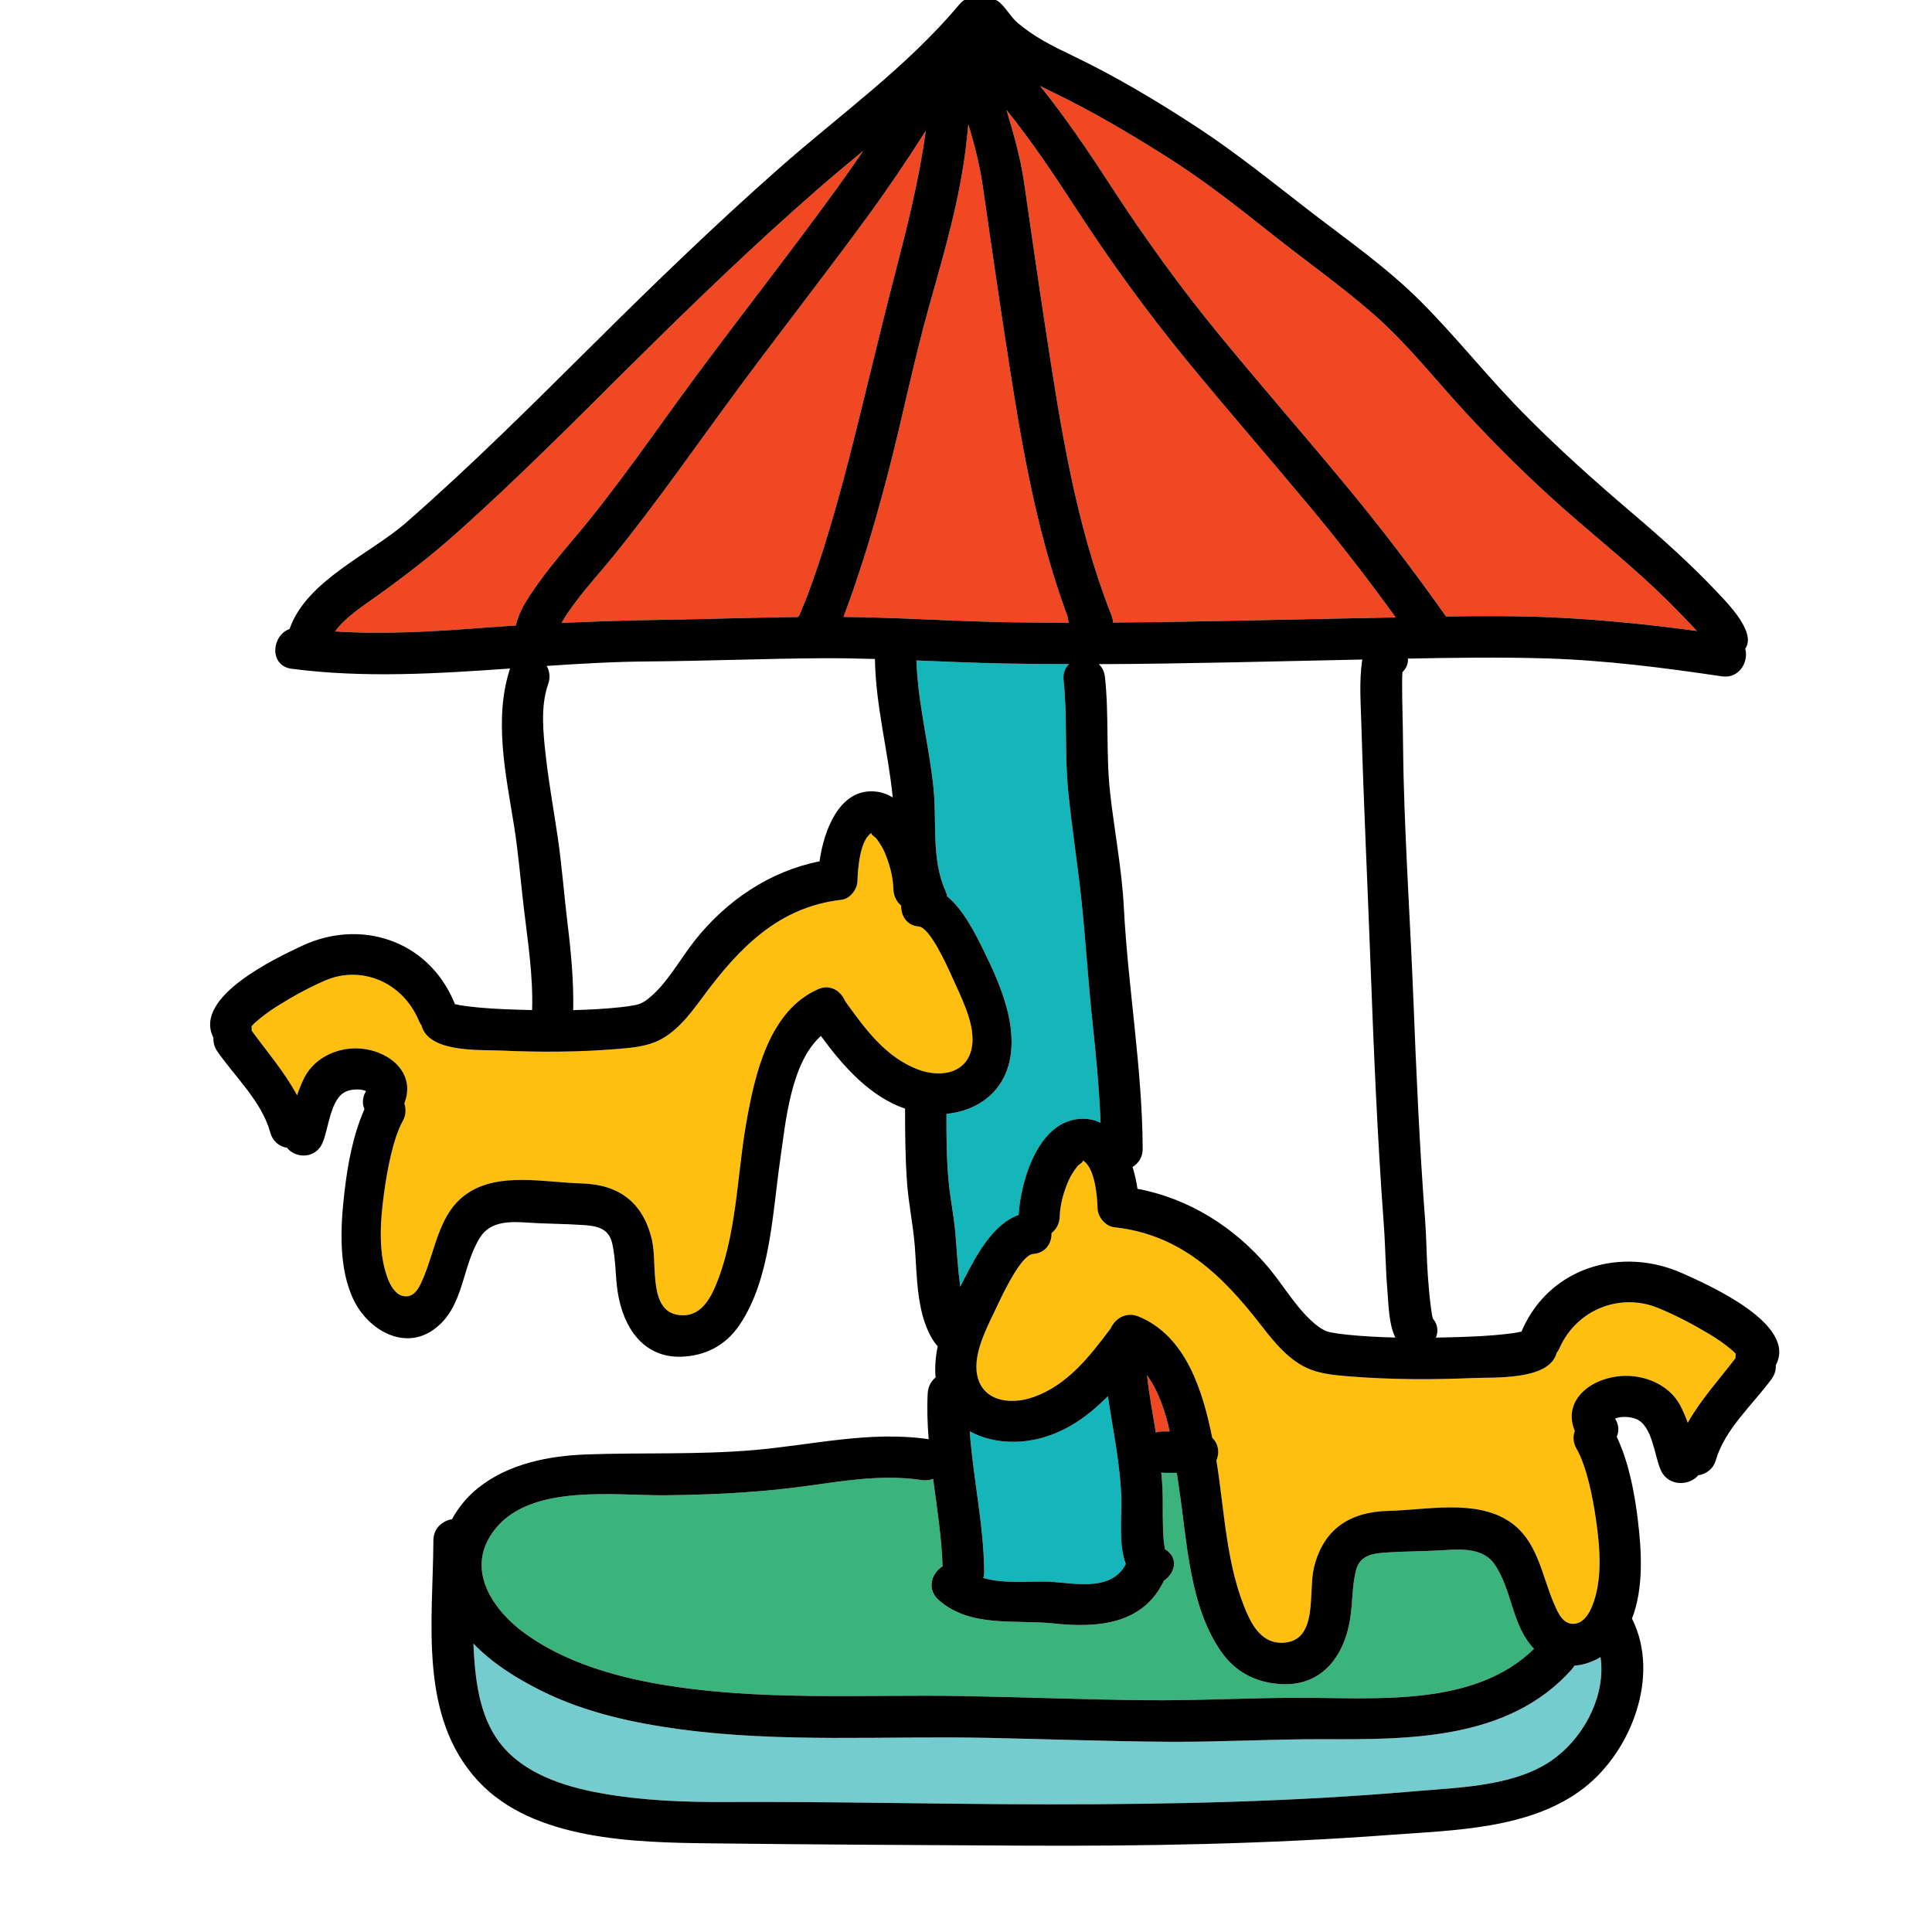
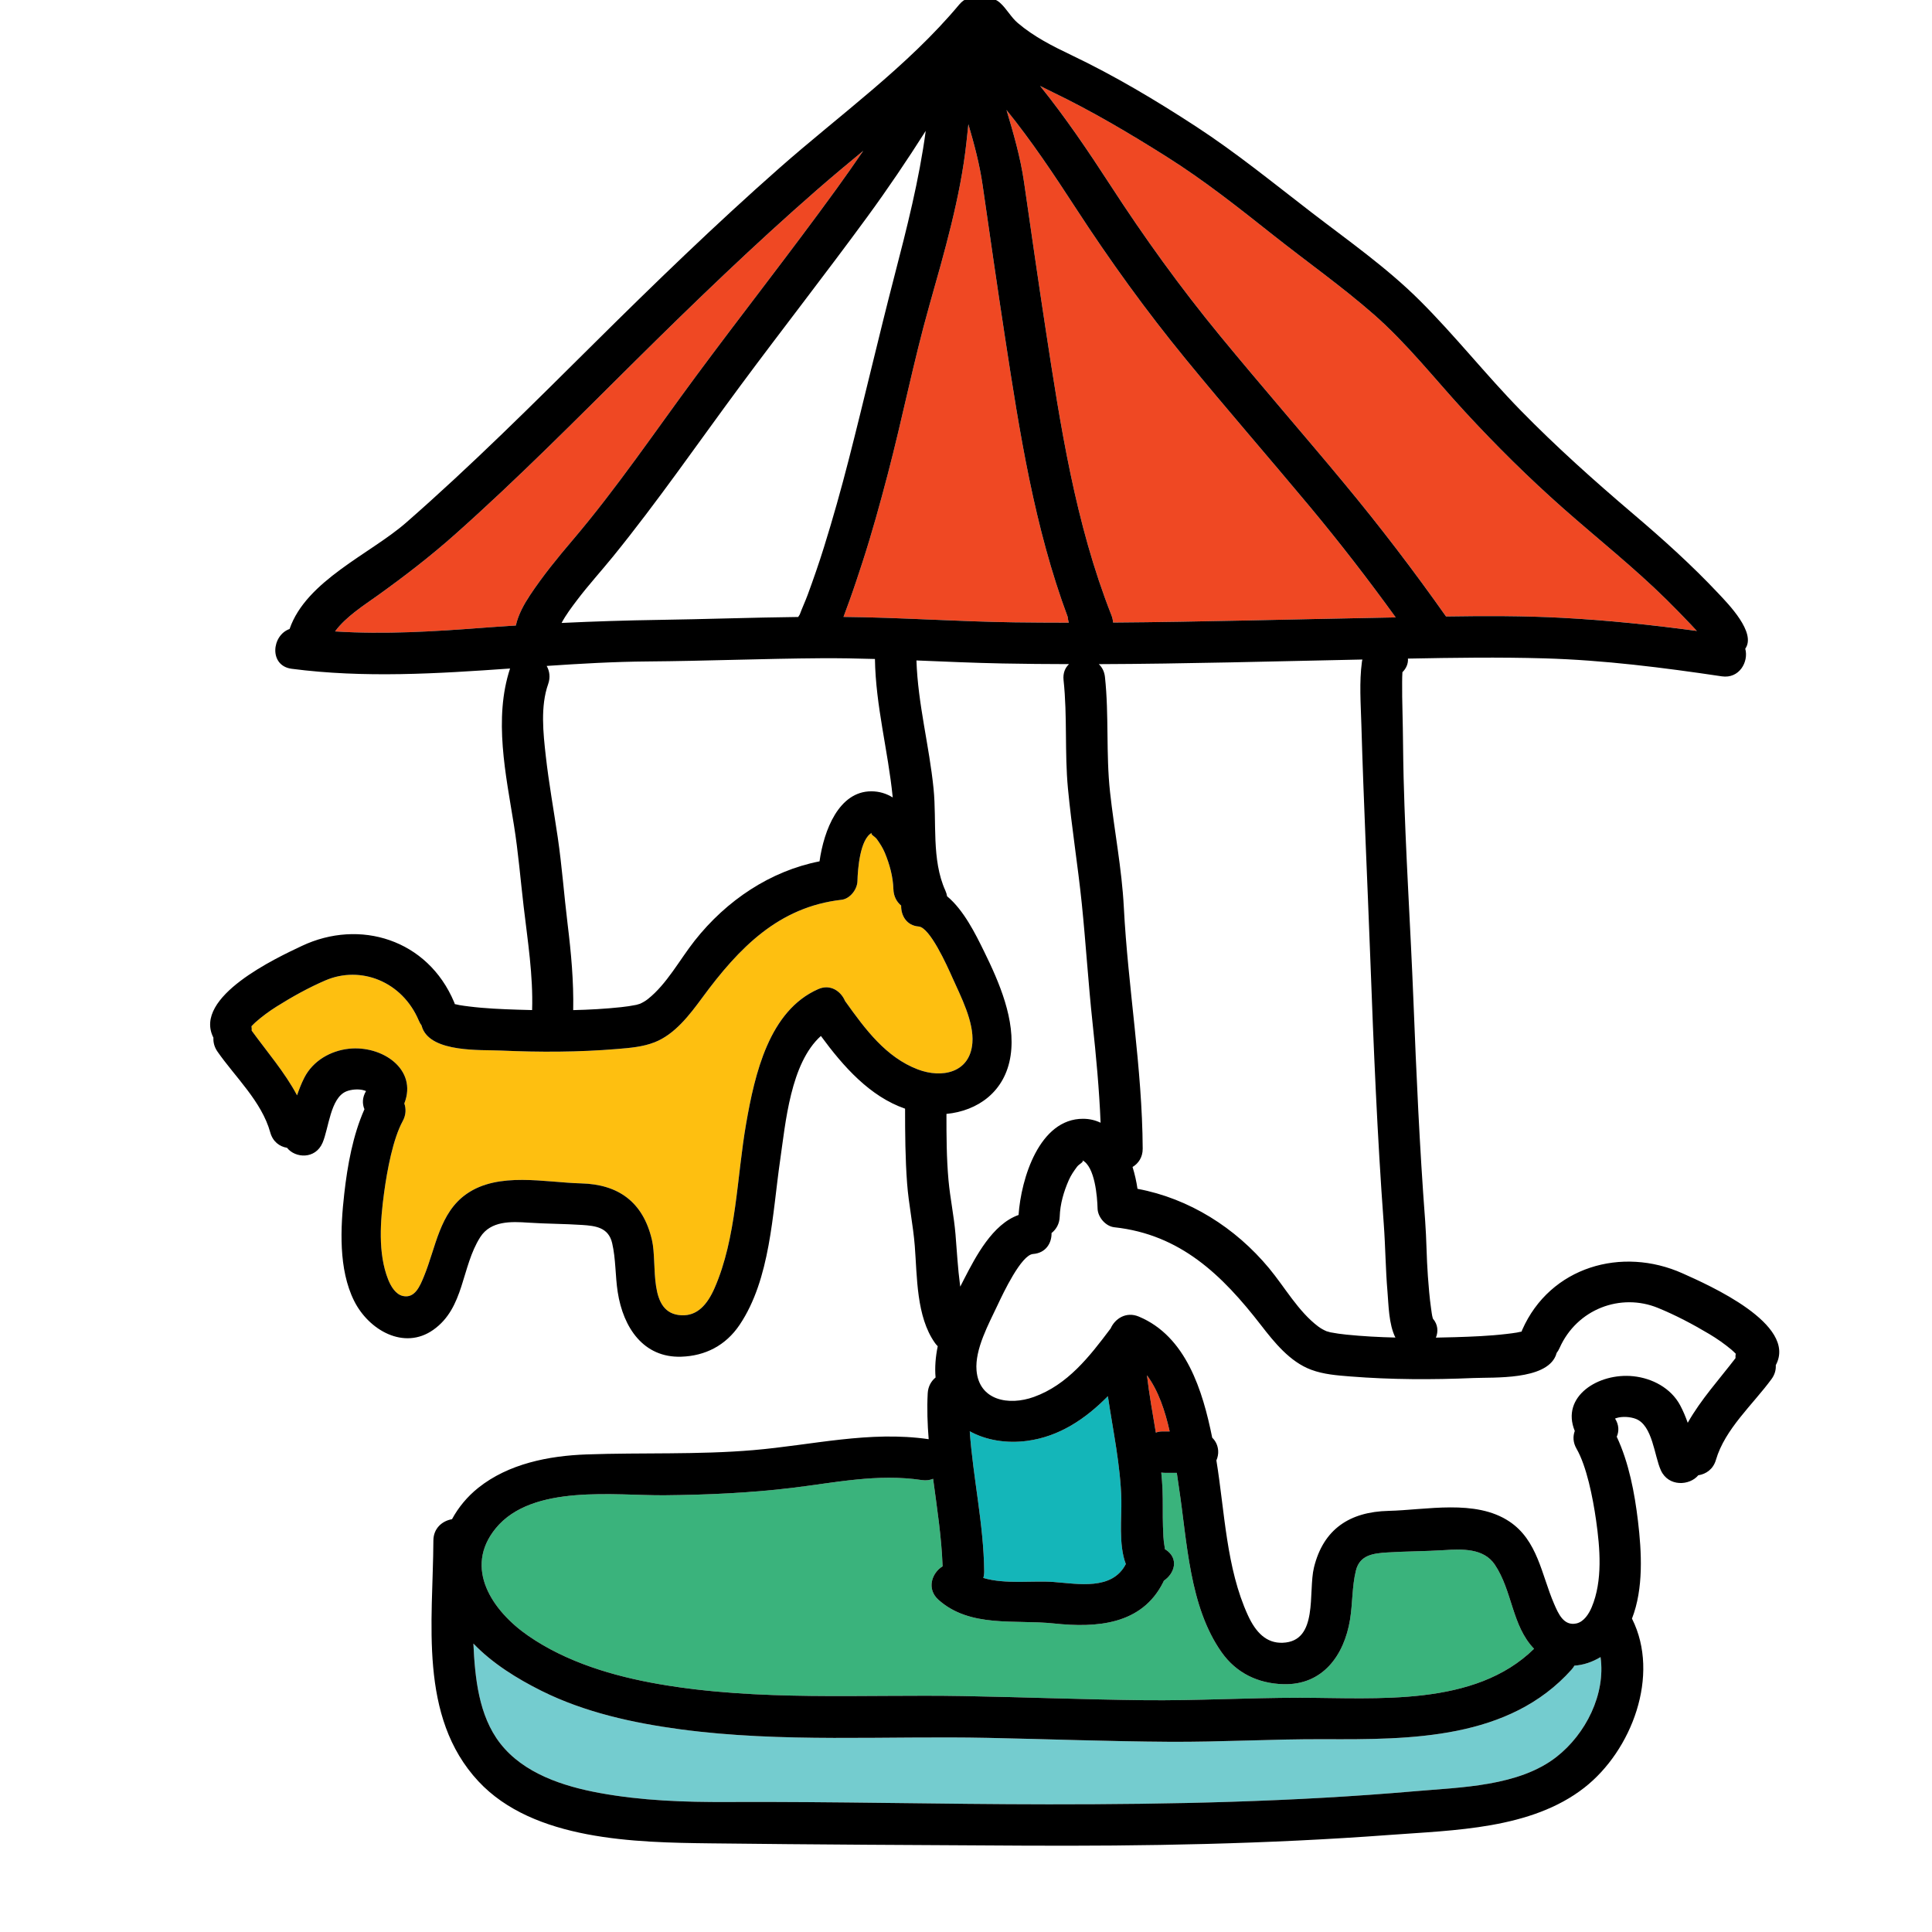
<svg xmlns="http://www.w3.org/2000/svg" version="1.1" id="Layer_1" x="0px" y="0px" width="512px" height="512px" viewBox="0 0 512 512" style="enable-background:new 0 0 512 512;" xml:space="preserve">
  <style type="text/css">

	.st0{fill:#127274;}
	.st1{fill:#14B6B9;}
	.st2{fill:#1E4384;}
	.st3{fill:#EF4754;}
	.st4{fill:#EF4823;}
	.st5{fill:#BCBCBC;}
	.st6{fill:#F6851F;}
	.st7{fill:#C56528;}
	.st8{fill:#FCBF95;}
	.st9{fill:#FEBF10;}
	.st10{fill:none;}
	.st11{fill:#010101;}
	.st12{fill:#3AB37C;}
	.st13{fill:#D6E5E5;}
	.st14{fill:#71C598;}
	.st15{fill:#74CCCF;}

</style>
  <g>
    <g>
      <g>
-         <path class="st4" d="M229.876,57.419c-11.009,15.053-22.518,29.746-33.619,44.733c-11.188,15.103-21.937,30.72-33.783,45.312     c-3.152,3.883-6.529,7.58-9.55,11.57c-1.469,1.94-2.947,3.904-4.101,6.054c8.589-0.408,17.18-0.683,25.822-0.812     c12.294-0.184,24.588-0.627,36.883-0.772c0.122-0.228,0.262-0.443,0.412-0.646c0.652-1.779,1.476-3.521,2.123-5.282     c1.522-4.144,2.971-8.312,4.285-12.527c2.392-7.67,4.563-15.406,6.56-23.188c4.157-16.211,7.919-32.516,12.122-48.714     c3.287-12.669,6.558-25.479,8.298-38.464C240.421,42.422,235.285,50.022,229.876,57.419z" />
-       </g>
+         </g>
    </g>
    <g>
      <g>
        <path class="st4" d="M283.149,164.652c-0.107-0.401-0.17-0.79-0.198-1.168c-8.827-23.697-12.741-48.846-16.562-73.75     c-2.078-13.546-4.033-27.118-5.988-40.683c-0.793-5.498-2.218-10.826-3.771-16.122c-0.174,1.616-0.344,3.231-0.52,4.848     c-1.568,14.42-5.894,29.258-9.831,43.197c-4.178,14.785-7.139,29.921-11.04,44.784c-2.038,7.765-4.176,15.511-6.652,23.15     c-1.098,3.385-2.213,6.768-3.416,10.117c-0.536,1.489-1.076,2.977-1.635,4.457c15.09,0.15,30.145,1.238,45.236,1.441     c4.829,0.065,9.66,0.087,14.49,0.092C283.226,164.894,283.182,164.776,283.149,164.652z" />
      </g>
    </g>
    <g>
      <g>
        <path class="st4" d="M448.107,165.508c-2.101-2.21-4.228-4.399-6.397-6.542c-8.682-8.571-18.268-16.15-27.4-24.222     c-9.152-8.088-17.837-16.682-26.112-25.664c-7.985-8.668-15.313-18.054-24.208-25.83c-8.454-7.391-17.623-13.859-26.419-20.823     c-9.276-7.344-18.39-14.596-28.427-20.917c-9.787-6.164-19.732-12.056-30.152-17.075c-1.129-0.543-2.246-1.103-3.356-1.672     c6.732,8.367,12.767,17.28,18.63,26.317c9.014,13.89,18.526,27.096,29.05,39.893c10.804,13.137,21.981,25.959,32.849,39.044     c9.541,11.489,18.456,23.17,27.049,35.349c10.295-0.162,20.597-0.182,30.859,0.365c11.935,0.634,23.791,1.876,35.62,3.473     C449.17,166.633,448.64,166.069,448.107,165.508z" />
      </g>
    </g>
    <g>
      <g>
-         <path class="st1" d="M289.531,271.008c-1.128-10.486-1.766-21.016-2.841-31.496c-1.047-10.19-2.699-20.312-3.669-30.511     c-0.909-9.567-0.132-19.2-1.165-28.745c-0.203-1.866,0.417-3.291,1.446-4.255c-5.886-0.016-11.771-0.059-17.657-0.174     c-7.6-0.148-15.188-0.492-22.778-0.801c0.379,11.57,3.394,22.55,4.54,34.015c0.879,8.776-0.598,18.761,3.124,26.974     c0.237,0.521,0.378,1.02,0.451,1.5c4.413,3.659,7.521,9.954,9.805,14.612c3.988,8.13,8.423,18.231,7.039,27.597     c-1.42,9.615-8.743,14.683-17.002,15.476c-0.004,5.862,0.015,11.743,0.543,17.579c0.437,4.809,1.455,9.526,1.854,14.33     c0.372,4.485,0.606,8.993,1.203,13.457c0.019,0.135,0.035,0.277,0.054,0.415c0.351-0.701,0.702-1.394,1.051-2.068     c3.058-5.919,7.503-14.5,14.403-16.928c0.661-9.63,5.505-25.523,17.102-25.492c1.716,0.005,3.257,0.384,4.637,1.048     C291.312,288.673,290.479,279.838,289.531,271.008z" />
-       </g>
+         </g>
    </g>
    <g>
      <g>
        <path class="st4" d="M347.044,134.169c-10.89-13.065-22.074-25.884-32.849-39.045c-10.499-12.824-20.021-26.006-29.05-39.893     c-5.806-8.928-11.719-17.819-18.413-26.087c1.872,6.256,3.692,12.528,4.64,19.06c1.881,12.983,3.732,25.975,5.721,38.941     c3.938,25.693,7.866,51.55,17.438,75.868c0.276,0.699,0.411,1.354,0.439,1.964c23.566-0.17,47.129-0.849,70.694-1.278     c1.403-0.026,2.811-0.054,4.216-0.083C362.593,153.545,355.051,143.777,347.044,134.169z" />
      </g>
    </g>
    <g>
      <g>
        <path class="st1" d="M297.171,397.476c-0.224-9.196-2.22-18.335-3.57-27.47c-5.885,5.962-12.812,10.711-21.459,11.847     c-5.354,0.704-10.781-0.136-15.148-2.557c0.881,12.387,3.693,24.656,3.832,37.114c0.008,0.637-0.078,1.221-0.234,1.756     c5.745,1.746,13.25,0.666,18.586,1.068c6.57,0.495,15.56,2.302,19.177-4.748C296.381,409.332,297.282,402.057,297.171,397.476z" />
      </g>
    </g>
    <g>
      <g>
        <path class="st9" d="M252.422,259.144c-1.495-3.357-6-13.38-8.959-13.61c-3.219-0.251-4.709-2.909-4.648-5.548     c-1.166-0.966-1.998-2.431-2.056-4.361c-0.103-3.334-1.013-6.611-2.276-9.645c-0.549-1.321-1.281-2.434-2.095-3.583     c-0.522-0.739-1.862-1.282-1.315-1.707c-3.199,1.674-3.768,9.781-3.838,12.782c-0.053,2.279-2.016,4.725-4.212,4.976     c-16.638,1.896-27.146,12.666-36.894,25.918c-3.388,4.605-7.283,9.732-12.633,11.837c-3.146,1.238-6.525,1.502-9.85,1.782     c-10.28,0.863-20.665,0.882-30.963,0.419c-5.216-0.234-18.168,0.582-20.734-5.909c-0.1-0.255-0.178-0.506-0.243-0.755     c-0.265-0.358-0.505-0.767-0.706-1.245c-4.381-10.419-15.426-14.711-24.789-10.67c-4.465,1.927-8.77,4.321-12.91,6.922     c-1.966,1.234-3.822,2.605-5.579,4.15c-0.271,0.238-0.734,0.705-1.075,1.064c0.07,0.396,0.076,0.786,0.055,1.172     c4.096,5.639,8.731,10.983,12.021,17.134c0.541-1.576,1.143-3.135,1.91-4.643c2.332-4.576,7.035-7.171,11.795-7.695     c8.749-0.964,18.301,5.35,14.723,14.504c0.492,1.41,0.461,3.051-0.436,4.689c-2.533,4.631-4.101,12.846-4.932,19.004     c-0.986,7.328-1.695,16,1.101,23.001c0.707,1.769,1.966,3.904,3.903,4.326c3.158,0.688,4.498-2.602,5.562-5.19     c3.182-7.734,4.119-16.875,11.326-21.882c8.505-5.909,20.764-3.013,30.357-2.77c9.727,0.247,16.376,4.812,18.745,15.003     c1.519,6.532-1.224,19.584,7.871,19.948c4.109,0.164,6.774-2.75,8.744-7.266c5.803-13.304,5.856-29.295,8.337-43.503     c2.297-13.155,6.076-29.942,19.123-35.673c3.219-1.414,6.019,0.565,7.102,3.174c0.031,0.042,0.064,0.078,0.096,0.122     c5.242,7.339,10.719,14.768,19.191,17.994c6.324,2.408,13.818,0.951,14.448-7.029     C258.135,270.754,254.602,264.037,252.422,259.144z" />
      </g>
    </g>
    <g>
      <g>
-         <path class="st9" d="M459.986,358.748c-0.358-0.359-0.847-0.826-1.132-1.064c-1.85-1.545-3.806-2.916-5.875-4.15     c-4.361-2.602-8.894-4.995-13.599-6.922c-9.859-4.041-21.491,0.251-26.104,10.67c-0.212,0.478-0.465,0.887-0.745,1.245     c-0.068,0.249-0.15,0.5-0.255,0.755c-2.703,6.491-16.344,5.674-21.836,5.909c-10.846,0.462-21.782,0.444-32.609-0.419     c-3.5-0.279-7.059-0.543-10.373-1.782c-5.634-2.105-9.736-7.232-13.304-11.837c-10.267-13.252-21.333-24.023-38.854-25.918     c-2.313-0.25-4.382-2.697-4.436-4.976c-0.074-3-0.674-11.108-4.043-12.782c0.577,0.425-0.834,0.967-1.385,1.706     c-0.856,1.15-1.629,2.263-2.207,3.584c-1.331,3.034-2.289,6.311-2.396,9.645c-0.061,1.93-0.937,3.395-2.166,4.361     c0.063,2.638-1.504,5.296-4.895,5.547c-3.116,0.23-7.86,10.253-9.436,13.61c-2.295,4.893-6.017,11.61-5.548,17.238     c0.664,7.98,8.556,9.437,15.216,7.029c8.924-3.226,14.691-10.654,20.211-17.994c0.033-0.044,0.067-0.08,0.102-0.122     c1.141-2.609,4.09-4.587,7.479-3.174c12.521,5.223,16.937,19.625,19.451,32.096c0.883,0.851,1.47,2.005,1.578,3.408     c0.067,0.876-0.108,1.78-0.471,2.609c2.217,13.578,2.597,28.515,8.361,41.063c2.074,4.515,4.881,7.43,9.209,7.265     c9.578-0.363,6.689-13.415,8.289-19.947c2.495-10.192,9.498-14.757,19.742-15.003c10.104-0.243,23.014-3.139,31.971,2.77     c7.59,5.007,8.576,14.147,11.927,21.882c1.122,2.589,2.533,5.878,5.858,5.19c2.041-0.422,3.367-2.557,4.111-4.326     c2.945-7.001,2.198-15.673,1.158-23.001c-0.874-6.158-2.524-14.373-5.192-19.004c-0.944-1.637-0.977-3.279-0.459-4.689     c-3.769-9.154,6.291-15.468,15.506-14.504c5.012,0.524,9.965,3.12,12.421,7.695c0.809,1.508,1.441,3.067,2.012,4.643     c3.465-6.151,8.347-11.496,12.66-17.134C459.907,359.534,459.913,359.143,459.986,358.748z" />
-       </g>
+         </g>
    </g>
    <g>
      <g>
        <path class="st15" d="M424.161,439.143c-2.14,1.287-4.504,2.114-6.927,2.267c-0.203,0.357-0.452,0.71-0.761,1.055     c-16.57,18.537-42.602,18.54-65.576,18.442c-13.705-0.058-27.375,0.771-41.083,0.683c-16.01-0.102-32.009-0.704-48.017-1.039     c-27.088-0.566-54.555,1.352-81.49-2.262c-12.564-1.686-25.377-4.5-36.796-10.191c-6.374-3.177-12.972-7.23-18.058-12.54     c0,0.011,0,0.021,0.001,0.032c0.411,8.951,1.38,19.046,7.078,26.39c6.217,8.012,16.741,11.408,26.345,13.172     c11.18,2.054,22.529,2.454,33.871,2.397c28.366-0.138,56.722,0.597,85.092,0.614c32.432,0.02,64.913-0.663,97.236-3.476     c12.106-1.053,27.414-1.275,37.418-9.096C420.25,459.529,425.554,448.982,424.161,439.143z" />
      </g>
    </g>
    <g>
      <g>
        <path class="st4" d="M303.954,364.456c0.59,5.066,1.52,10.13,2.354,15.201c0.503-0.198,1.041-0.309,1.608-0.309h2.064     C308.77,373.904,306.974,368.521,303.954,364.456z" />
      </g>
    </g>
    <g>
      <g>
        <path class="st4" d="M216.522,50.302c-16.589,14.469-32.445,29.757-48.077,45.247c-15.735,15.593-31.282,31.342-47.849,46.066     c-6.64,5.901-13.363,11.062-20.551,16.223c-3.373,2.423-8.404,5.581-11.252,9.497c13.117,0.835,26.272,0.026,39.391-0.981     c2.844-0.219,5.68-0.399,8.517-0.583c0.638-2.931,2.272-5.813,3.774-8.069c3.414-5.126,7.27-9.858,11.258-14.544     c11.736-13.792,22.017-29.027,32.788-43.579c12.251-16.55,25.009-32.752,37.091-49.421c2.437-3.362,4.82-6.764,7.162-10.193     C224.64,43.392,220.522,46.813,216.522,50.302z" />
      </g>
    </g>
    <g>
      <g>
        <path class="st12" d="M396.14,414.645c-2.941-4.382-8.661-4.148-13.405-3.844c-5.024,0.321-10.058,0.296-15.074,0.614     c-3.69,0.234-7.315,0.641-8.337,4.812c-1.043,4.259-0.85,8.657-1.553,12.971c-1.545,9.476-7.225,17.444-17.715,17.13     c-6.662-0.2-12.4-2.926-16.311-8.448c-8.604-12.154-9.13-29.378-11.305-43.594c-0.189-1.236-0.377-2.573-0.576-3.966h-3.1     c-0.344,0-0.682-0.028-1.014-0.077c0.144,1.488,0.263,2.977,0.326,4.467c0.14,3.274,0.01,6.552,0.122,9.826     c0.063,1.786,0.097,3.618,0.434,5.378c0.065,0.336,0.094,0.558,0.102,0.7c0.049-0.007,0.122,0.011,0.237,0.089     c3.532,2.378,2.283,6.303-0.536,8.199c-0.055,0.126-0.104,0.252-0.167,0.38c-5.668,11.358-17.705,12.149-28.977,10.952     c-10.264-1.091-22.186,1.229-30.582-6.268c-3.245-2.896-1.766-7.132,1.086-8.878c-0.273-7.771-1.484-15.477-2.511-23.19     c-0.858,0.36-1.861,0.504-2.993,0.335c-11.787-1.761-22.884,0.686-34.527,2.086c-11.143,1.34-22.348,1.829-33.563,1.941     c-13.194,0.133-35.112-3.066-44.808,8.737c-8.643,10.524-0.929,21.906,8.545,28.47c10.143,7.028,22.604,10.736,34.64,12.823     c26.626,4.617,53.763,2.703,80.642,3.179c16,0.284,31.995,0.919,47.997,1.099c13.783,0.154,27.518-0.65,41.288-0.647     c20.376,0.004,46.274,2.486,62.033-12.979C400.647,430.845,400.834,421.639,396.14,414.645z" />
      </g>
    </g>
    <g>
      <g>
        <path d="M445.918,337.462c-16.104-7.224-35.101-1.773-42.497,14.924c-0.076,0.171-0.138,0.34-0.195,0.508     c-0.075,0.02-0.146,0.039-0.229,0.06c0.693-0.185-0.993,0.183-1.005,0.186c-0.913,0.154-1.833,0.262-2.751,0.371     c-4.533,0.538-9.115,0.716-13.675,0.855c-1.675,0.051-3.354,0.089-5.037,0.118c0.655-1.605,0.55-3.461-0.784-5.021     c-0.025-0.075-0.051-0.154-0.077-0.244c-0.19-0.652-0.309-1.709-0.425-2.506c-0.41-2.838-0.629-5.708-0.845-8.566     c-0.363-4.874-0.348-9.771-0.718-14.639c-1.475-19.425-2.338-38.892-3.108-58.354c-0.778-19.659-2.093-39.304-2.599-58.973     c-0.152-5.9-0.146-11.801-0.303-17.702c-0.069-2.58-0.105-5.162-0.088-7.743c0.006-0.863,0.013-1.737,0.074-2.595     c0.98-0.973,1.568-2.242,1.461-3.606c12.061-0.238,24.135-0.408,36.183-0.062c15.751,0.452,31.421,2.445,46.991,4.762     c4.671,0.695,7.167-3.886,6.221-7.319c3.016-4.23-4.539-11.899-7.143-14.67c-7.047-7.499-14.667-14.344-22.501-21.007     c-10.326-8.784-20.396-17.778-29.878-27.476c-9.242-9.451-17.453-19.895-26.818-29.205c-8.742-8.691-18.93-15.819-28.674-23.315     c-10.088-7.761-19.79-15.697-30.475-22.67c-10.647-6.949-21.662-13.516-33.14-18.989c-4.988-2.378-9.878-4.86-14.119-8.448     c-1.882-1.594-2.985-3.84-4.794-5.432c-1.703-1.5-3.778-1.353-5.883-1.353c-0.058,0-0.108,0.007-0.164,0.008     c-1.606-0.287-3.334,0.189-4.717,1.846c-13.721,16.435-31.73,29.279-47.721,43.382c-16.853,14.863-32.994,30.49-48.939,46.312     c-16.344,16.218-32.594,32.458-49.939,47.621c-9.435,8.249-26.462,15.35-30.867,28.172c-4.767,1.679-5.502,9.753,0.551,10.542     c19.209,2.504,38.549,1.292,57.878-0.072c-4.382,13.321-1.121,28.083,1.036,41.545c1.148,7.164,1.725,14.347,2.57,21.546     c1.068,9.079,2.533,18.256,2.241,27.428c-1.237-0.027-2.474-0.06-3.707-0.1c-4.329-0.139-8.68-0.317-12.984-0.855     c-0.871-0.109-1.745-0.217-2.611-0.371c-0.012-0.002-1.613-0.371-0.955-0.186c-0.078-0.021-0.146-0.041-0.217-0.06     c-0.055-0.168-0.113-0.336-0.186-0.508c-7.023-16.697-25.062-22.148-40.354-14.924c-6.511,3.077-28.988,13.476-23.443,24.316     c-0.07,1.208,0.234,2.482,1.07,3.686c4.664,6.716,11.729,13.232,13.99,21.419c0.688,2.482,2.508,3.773,4.444,4.079     c2.173,2.768,7.492,3.109,9.409-1.31c1.668-3.843,2.066-11.922,6.319-13.643c1.372-0.555,3.403-0.699,4.808-0.229     c0.08,0.027,0.232,0.084,0.403,0.152c-1.017,1.69-1.022,3.39-0.423,4.813c-3.078,6.918-4.501,14.921-5.343,22.354     c-1.029,9.081-1.567,20.049,2.609,28.429c3.855,7.736,13.214,13.156,20.968,7.688c8.311-5.861,7.4-16.64,12.455-24.572     c2.793-4.382,8.225-4.148,12.728-3.844c4.772,0.321,9.552,0.296,14.314,0.614c3.505,0.234,6.946,0.641,7.917,4.812     c0.99,4.259,0.807,8.657,1.474,12.971c1.468,9.476,6.86,17.444,16.821,17.13c6.326-0.2,11.774-2.926,15.487-8.448     c8.169-12.154,8.669-29.378,10.733-43.594c1.436-9.875,2.723-25.7,10.805-32.958c5.961,8.125,12.998,16.048,22.308,19.268     c0.002,6.612,0.043,13.217,0.539,19.814c0.417,5.553,1.594,10.987,2.031,16.539c0.646,8.204,0.381,18.735,5.353,25.745     c0.229,0.323,0.476,0.603,0.732,0.854c-0.567,2.768-0.812,5.55-0.571,8.283c-1.161,0.963-1.991,2.376-2.086,4.212     c-0.211,4.066-0.068,8.11,0.258,12.143c-15.747-2.282-30.816,1.562-46.435,2.895c-14.744,1.258-29.498,0.616-44.257,1.143     c-10.012,0.358-20.678,2.465-28.674,8.852c-2.924,2.336-5.26,5.177-6.958,8.313c-2.54,0.429-4.921,2.373-4.935,5.654     c-0.091,21.443-4.036,46.666,11.94,63.816c14.646,15.721,41.665,16.196,61.46,16.433c27.529,0.328,55.09,0.46,82.626,0.605     c32.467,0.17,64.956-0.413,97.342-2.831c17.1-1.277,37.54-1.498,51.653-12.532c12.572-9.829,20.133-29.794,12.653-44.733     c-0.011-0.023-0.024-0.042-0.036-0.065c3.111-7.97,2.568-17.673,1.592-25.851c-0.888-7.432-2.386-15.435-5.627-22.353     c0.631-1.423,0.626-3.124-0.446-4.813c0.182-0.068,0.341-0.125,0.425-0.152c1.479-0.47,3.619-0.326,5.064,0.229     c4.479,1.72,4.898,9.799,6.654,13.643c2.02,4.419,7.621,4.078,9.909,1.31c2.04-0.306,3.958-1.597,4.681-4.079     c2.382-8.187,9.821-14.703,14.734-21.419c0.88-1.203,1.2-2.477,1.127-3.686C476.447,350.938,452.776,340.54,445.918,337.462z      M278.991,24.436c10.42,5.019,20.365,10.911,30.152,17.075c10.037,6.321,19.15,13.572,28.427,20.917     c8.796,6.964,17.965,13.432,26.419,20.823c8.895,7.776,16.223,17.162,24.208,25.83c8.275,8.982,16.96,17.576,26.112,25.664     c9.133,8.071,18.719,15.651,27.4,24.222c2.17,2.143,4.297,4.332,6.397,6.542c0.532,0.561,1.062,1.125,1.584,1.697     c-11.829-1.597-23.686-2.839-35.62-3.473c-10.263-0.546-20.564-0.526-30.859-0.365c-8.593-12.178-17.508-23.859-27.049-35.349     c-10.867-13.085-22.045-25.907-32.849-39.044c-10.523-12.797-20.036-26.002-29.05-39.893c-5.863-9.037-11.897-17.95-18.63-26.317     C276.745,23.333,277.862,23.893,278.991,24.436z M285.146,55.232c9.029,13.887,18.551,27.069,29.05,39.893     c10.774,13.161,21.959,25.979,32.849,39.045c8.007,9.608,15.549,19.375,22.837,29.449c-1.405,0.029-2.812,0.057-4.216,0.083     c-23.565,0.429-47.128,1.108-70.694,1.278c-0.028-0.611-0.163-1.266-0.439-1.964c-9.572-24.318-13.5-50.175-17.438-75.868     c-1.988-12.966-3.84-25.958-5.721-38.941c-0.947-6.532-2.768-12.804-4.64-19.06C273.427,37.413,279.34,46.304,285.146,55.232z      M297.825,240.41c-0.526-10.186-2.544-20.359-3.652-30.496c-1.111-10.155-0.248-20.37-1.348-30.504     c-0.16-1.478-0.776-2.605-1.634-3.405c23.286-0.084,46.57-0.752,69.849-1.226c-0.039,0.196-0.089,0.386-0.115,0.59     c-0.733,5.414-0.311,11.085-0.152,16.525c0.604,20.771,1.602,41.5,2.377,62.264c0.873,23.413,1.833,46.827,3.562,70.194     c0.444,5.999,0.473,12.02,0.99,18.022c0.294,3.388,0.312,8.547,2.095,12.091c-4.338-0.104-8.67-0.335-12.968-0.772     c-1.426-0.145-2.846-0.341-4.253-0.612c-0.199-0.039-0.736-0.206-1.037-0.293c-0.774-0.336-1.504-0.733-2.188-1.247     c-5.302-3.993-8.845-10.398-13.038-15.45c-8.91-10.732-21.171-18.49-34.864-21.042c-0.276-1.876-0.707-3.852-1.31-5.787     c1.553-0.929,2.699-2.563,2.688-4.852C302.713,282.96,298.933,261.797,297.825,240.41z M298.354,414.487     c-3.617,7.049-12.606,5.242-19.177,4.748c-5.336-0.402-12.841,0.677-18.586-1.068c0.156-0.535,0.242-1.12,0.234-1.756     c-0.139-12.458-2.951-24.727-3.832-37.114c4.367,2.421,9.795,3.261,15.148,2.557c8.646-1.136,15.574-5.885,21.459-11.847     c1.351,9.135,3.347,18.273,3.57,27.47C297.282,402.057,296.381,409.332,298.354,414.487z M260.787,252.126     c-2.284-4.658-5.392-10.953-9.805-14.612c-0.073-0.479-0.214-0.979-0.451-1.5c-3.722-8.212-2.245-18.198-3.124-26.974     c-1.146-11.464-4.161-22.444-4.54-34.015c7.59,0.31,15.179,0.653,22.778,0.801c5.886,0.115,11.771,0.158,17.657,0.174     c-1.029,0.964-1.649,2.389-1.446,4.255c1.033,9.544,0.256,19.177,1.165,28.745c0.97,10.198,2.622,20.32,3.669,30.511     c1.075,10.48,1.713,21.01,2.841,31.496c0.948,8.83,1.781,17.665,2.139,26.531c-1.38-0.665-2.921-1.043-4.637-1.048     c-11.597-0.032-16.44,15.861-17.102,25.492c-6.9,2.428-11.346,11.009-14.403,16.928c-0.349,0.674-0.7,1.367-1.051,2.068     c-0.019-0.138-0.035-0.28-0.054-0.415c-0.597-4.463-0.831-8.972-1.203-13.457c-0.398-4.804-1.417-9.521-1.854-14.33     c-0.528-5.836-0.547-11.717-0.543-17.579c8.259-0.793,15.582-5.861,17.002-15.476     C269.21,270.357,264.775,260.256,260.787,252.126z M246.279,80.974c3.938-13.938,8.263-28.777,9.831-43.197     c0.176-1.616,0.346-3.232,0.52-4.848c1.554,5.296,2.979,10.625,3.771,16.122c1.955,13.565,3.91,27.137,5.988,40.683     c3.82,24.903,7.734,50.053,16.562,73.75c0.028,0.378,0.091,0.767,0.198,1.168c0.032,0.124,0.076,0.241,0.113,0.363     c-4.83-0.005-9.661-0.027-14.49-0.092c-15.092-0.203-30.146-1.291-45.236-1.441c0.559-1.48,1.099-2.968,1.635-4.457     c1.203-3.349,2.318-6.732,3.416-10.117c2.477-7.639,4.614-15.385,6.652-23.15C239.141,110.895,242.102,95.759,246.279,80.974z      M150.422,244.893c-0.936-7.642-1.492-15.334-2.61-22.951c-1.057-7.202-2.364-14.359-3.175-21.597     c-0.681-6.08-1.455-13.157,0.632-19.064c0.63-1.788,0.366-3.453-0.393-4.801c8.924-0.607,17.84-1.121,26.734-1.188     c15.323-0.117,30.639-0.748,45.963-0.853c4.769-0.033,9.531,0.056,14.293,0.196c0.193,12.45,3.472,24.262,4.702,36.562     c0.005,0.046,0.009,0.093,0.013,0.139c-1.674-1.035-3.569-1.636-5.71-1.63c-8.541,0.025-12.525,10.273-13.688,18.558     c-13.002,2.552-24.643,10.31-33.104,21.042c-3.982,5.051-7.346,11.457-12.381,15.45c-0.648,0.514-1.342,0.91-2.077,1.247     c-0.286,0.087-0.796,0.254-0.985,0.293c-1.336,0.271-2.684,0.467-4.037,0.612c-4.209,0.451-8.451,0.685-12.698,0.783     C152.052,260.053,151.354,252.516,150.422,244.893z M245.328,34.684c-1.74,12.985-5.011,25.795-8.298,38.464     c-4.203,16.198-7.965,32.503-12.122,48.714c-1.996,7.782-4.168,15.518-6.56,23.188c-1.314,4.215-2.763,8.383-4.285,12.527     c-0.647,1.761-1.471,3.503-2.123,5.282c-0.15,0.203-0.29,0.417-0.412,0.646c-12.295,0.145-24.589,0.589-36.883,0.772     c-8.643,0.129-17.233,0.403-25.822,0.812c1.153-2.15,2.632-4.114,4.101-6.054c3.021-3.99,6.397-7.688,9.55-11.57     c11.847-14.592,22.596-30.21,33.783-45.312c11.102-14.987,22.61-29.68,33.619-44.733     C235.285,50.022,240.421,42.422,245.328,34.684z M140.476,157.701c-1.502,2.256-3.137,5.139-3.774,8.069     c-2.837,0.184-5.673,0.364-8.517,0.583c-13.118,1.008-26.273,1.817-39.391,0.981c2.848-3.916,7.879-7.074,11.252-9.497     c7.188-5.161,13.911-10.322,20.551-16.223c16.566-14.724,32.113-30.473,47.849-46.066c15.632-15.489,31.488-30.777,48.077-45.247     c4-3.488,8.117-6.91,12.252-10.338c-2.342,3.43-4.726,6.831-7.162,10.193c-12.082,16.668-24.84,32.871-37.091,49.421     c-10.771,14.551-21.052,29.787-32.788,43.579C147.745,147.842,143.89,152.575,140.476,157.701z M243.242,283.411     c-8.473-3.226-13.949-10.654-19.191-17.994c-0.031-0.044-0.064-0.08-0.096-0.122c-1.083-2.609-3.883-4.587-7.102-3.174     c-13.047,5.731-16.826,22.518-19.123,35.673c-2.48,14.208-2.534,30.199-8.337,43.503c-1.97,4.516-4.635,7.43-8.744,7.266     c-9.095-0.364-6.353-13.416-7.871-19.948c-2.369-10.192-9.019-14.757-18.745-15.003c-9.594-0.243-21.853-3.139-30.357,2.77     c-7.207,5.007-8.145,14.147-11.326,21.882c-1.064,2.589-2.404,5.878-5.562,5.19c-1.938-0.422-3.196-2.557-3.903-4.326     c-2.796-7.001-2.087-15.673-1.101-23.001c0.831-6.158,2.398-14.373,4.932-19.004c0.896-1.638,0.928-3.279,0.436-4.689     c3.578-9.154-5.974-15.468-14.723-14.504c-4.76,0.524-9.463,3.12-11.795,7.695c-0.768,1.508-1.369,3.067-1.91,4.643     c-3.29-6.151-7.926-11.496-12.021-17.134c0.021-0.386,0.016-0.777-0.055-1.172c0.341-0.359,0.805-0.826,1.075-1.064     c1.757-1.545,3.613-2.916,5.579-4.15c4.141-2.601,8.445-4.995,12.91-6.922c9.363-4.041,20.408,0.251,24.789,10.67     c0.201,0.478,0.441,0.887,0.706,1.245c0.065,0.249,0.144,0.5,0.243,0.755c2.566,6.49,15.519,5.674,20.734,5.909     c10.298,0.462,20.683,0.444,30.963-0.419c3.324-0.279,6.703-0.543,9.85-1.782c5.35-2.105,9.245-7.232,12.633-11.837     c9.748-13.252,20.256-24.023,36.894-25.918c2.196-0.25,4.159-2.697,4.212-4.976c0.07-3,0.639-11.108,3.838-12.782     c-0.547,0.425,0.793,0.967,1.315,1.707c0.813,1.15,1.546,2.262,2.095,3.583c1.264,3.034,2.174,6.311,2.276,9.645     c0.058,1.93,0.89,3.395,2.056,4.361c-0.061,2.639,1.43,5.297,4.648,5.548c2.959,0.23,7.464,10.253,8.959,13.61     c2.18,4.893,5.713,11.61,5.269,17.238C257.061,284.362,249.566,285.819,243.242,283.411z M131.394,404.997     c9.695-11.803,31.613-8.604,44.808-8.737c11.216-0.113,22.421-0.602,33.563-1.941c11.644-1.4,22.74-3.848,34.527-2.086     c1.132,0.169,2.135,0.025,2.993-0.335c1.026,7.713,2.237,15.418,2.511,23.19c-2.852,1.746-4.331,5.981-1.086,8.878     c8.396,7.496,20.318,5.177,30.582,6.268c11.271,1.197,23.309,0.406,28.977-10.952c0.063-0.128,0.112-0.254,0.167-0.38     c2.819-1.896,4.068-5.821,0.536-8.199c-0.115-0.078-0.188-0.096-0.237-0.089c-0.008-0.142-0.036-0.364-0.102-0.7     c-0.337-1.76-0.37-3.592-0.434-5.378c-0.112-3.274,0.018-6.552-0.122-9.826c-0.063-1.49-0.183-2.979-0.326-4.467     c0.332,0.049,0.67,0.077,1.014,0.077h3.1c0.199,1.394,0.387,2.73,0.576,3.966c2.175,14.216,2.701,31.44,11.305,43.594     c3.91,5.522,9.648,8.249,16.311,8.448c10.49,0.314,16.17-7.654,17.715-17.13c0.703-4.313,0.51-8.712,1.553-12.971     c1.021-4.172,4.646-4.579,8.337-4.812c5.017-0.318,10.05-0.293,15.074-0.614c4.744-0.304,10.464-0.538,13.405,3.844     c4.694,6.995,4.508,16.201,10.398,22.298c-15.759,15.465-41.657,12.983-62.033,12.979c-13.771-0.003-27.505,0.801-41.288,0.647     c-16.002-0.18-31.997-0.815-47.997-1.099c-26.879-0.477-54.016,1.438-80.642-3.179c-12.035-2.087-24.497-5.795-34.64-12.823     C130.465,426.903,122.751,415.521,131.394,404.997z M303.954,364.456c3.02,4.065,4.815,9.448,6.027,14.893h-2.064     c-0.567,0-1.105,0.111-1.608,0.309C305.474,374.585,304.544,369.521,303.954,364.456z M412.495,465.591     c-10.004,7.821-25.312,8.043-37.418,9.096c-32.323,2.813-64.805,3.496-97.236,3.476c-28.37-0.017-56.726-0.752-85.092-0.614     c-11.342,0.056-22.691-0.343-33.871-2.397c-9.604-1.765-20.128-5.161-26.345-13.172c-5.698-7.344-6.667-17.439-7.078-26.39     c-0.001-0.011-0.001-0.021-0.001-0.032c5.086,5.31,11.684,9.363,18.058,12.54c11.419,5.692,24.231,8.506,36.796,10.191     c26.936,3.614,54.402,1.696,81.49,2.262c16.008,0.334,32.007,0.937,48.017,1.039c13.708,0.088,27.378-0.741,41.083-0.683     c22.975,0.098,49.006,0.095,65.576-18.442c0.309-0.345,0.558-0.697,0.761-1.055c2.423-0.153,4.787-0.979,6.927-2.267     C425.554,448.982,420.25,459.529,412.495,465.591z M459.929,359.92c-4.313,5.639-9.195,10.983-12.66,17.134     c-0.57-1.576-1.203-3.135-2.012-4.643c-2.456-4.576-7.409-7.171-12.421-7.695c-9.215-0.964-19.274,5.35-15.506,14.504     c-0.518,1.41-0.485,3.052,0.459,4.689c2.668,4.631,4.318,12.846,5.192,19.004c1.04,7.328,1.787,16-1.158,23.001     c-0.744,1.769-2.07,3.904-4.111,4.326c-3.325,0.688-4.736-2.602-5.858-5.19c-3.351-7.734-4.337-16.875-11.927-21.882     c-8.957-5.909-21.867-3.013-31.971-2.77c-10.244,0.246-17.247,4.812-19.742,15.003c-1.6,6.532,1.289,19.584-8.289,19.947     c-4.328,0.165-7.135-2.75-9.209-7.265c-5.765-12.548-6.145-27.486-8.361-41.063c0.362-0.829,0.538-1.733,0.471-2.609     c-0.108-1.403-0.695-2.557-1.578-3.408c-2.515-12.47-6.93-26.873-19.451-32.096c-3.389-1.414-6.338,0.565-7.479,3.174     c-0.034,0.042-0.068,0.078-0.102,0.122c-5.52,7.339-11.287,14.768-20.211,17.994c-6.66,2.408-14.552,0.951-15.216-7.029     c-0.469-5.628,3.253-12.346,5.548-17.238c1.575-3.357,6.319-13.38,9.436-13.61c3.391-0.251,4.958-2.909,4.895-5.547     c1.229-0.967,2.105-2.431,2.166-4.361c0.107-3.334,1.065-6.611,2.396-9.645c0.578-1.321,1.351-2.434,2.207-3.584     c0.551-0.739,1.962-1.281,1.385-1.706c3.369,1.674,3.969,9.781,4.043,12.782c0.054,2.279,2.122,4.725,4.436,4.976     c17.521,1.896,28.588,12.666,38.854,25.918c3.567,4.605,7.67,9.732,13.304,11.837c3.314,1.238,6.873,1.502,10.373,1.782     c10.827,0.863,21.764,0.882,32.609,0.419c5.492-0.234,19.133,0.582,21.836-5.909c0.104-0.255,0.187-0.506,0.255-0.755     c0.28-0.358,0.533-0.767,0.745-1.245c4.613-10.419,16.245-14.711,26.104-10.67c4.705,1.927,9.237,4.32,13.599,6.922     c2.069,1.234,4.025,2.605,5.875,4.15c0.285,0.238,0.773,0.705,1.132,1.064C459.913,359.143,459.907,359.534,459.929,359.92z" />
      </g>
    </g>
  </g>
</svg>